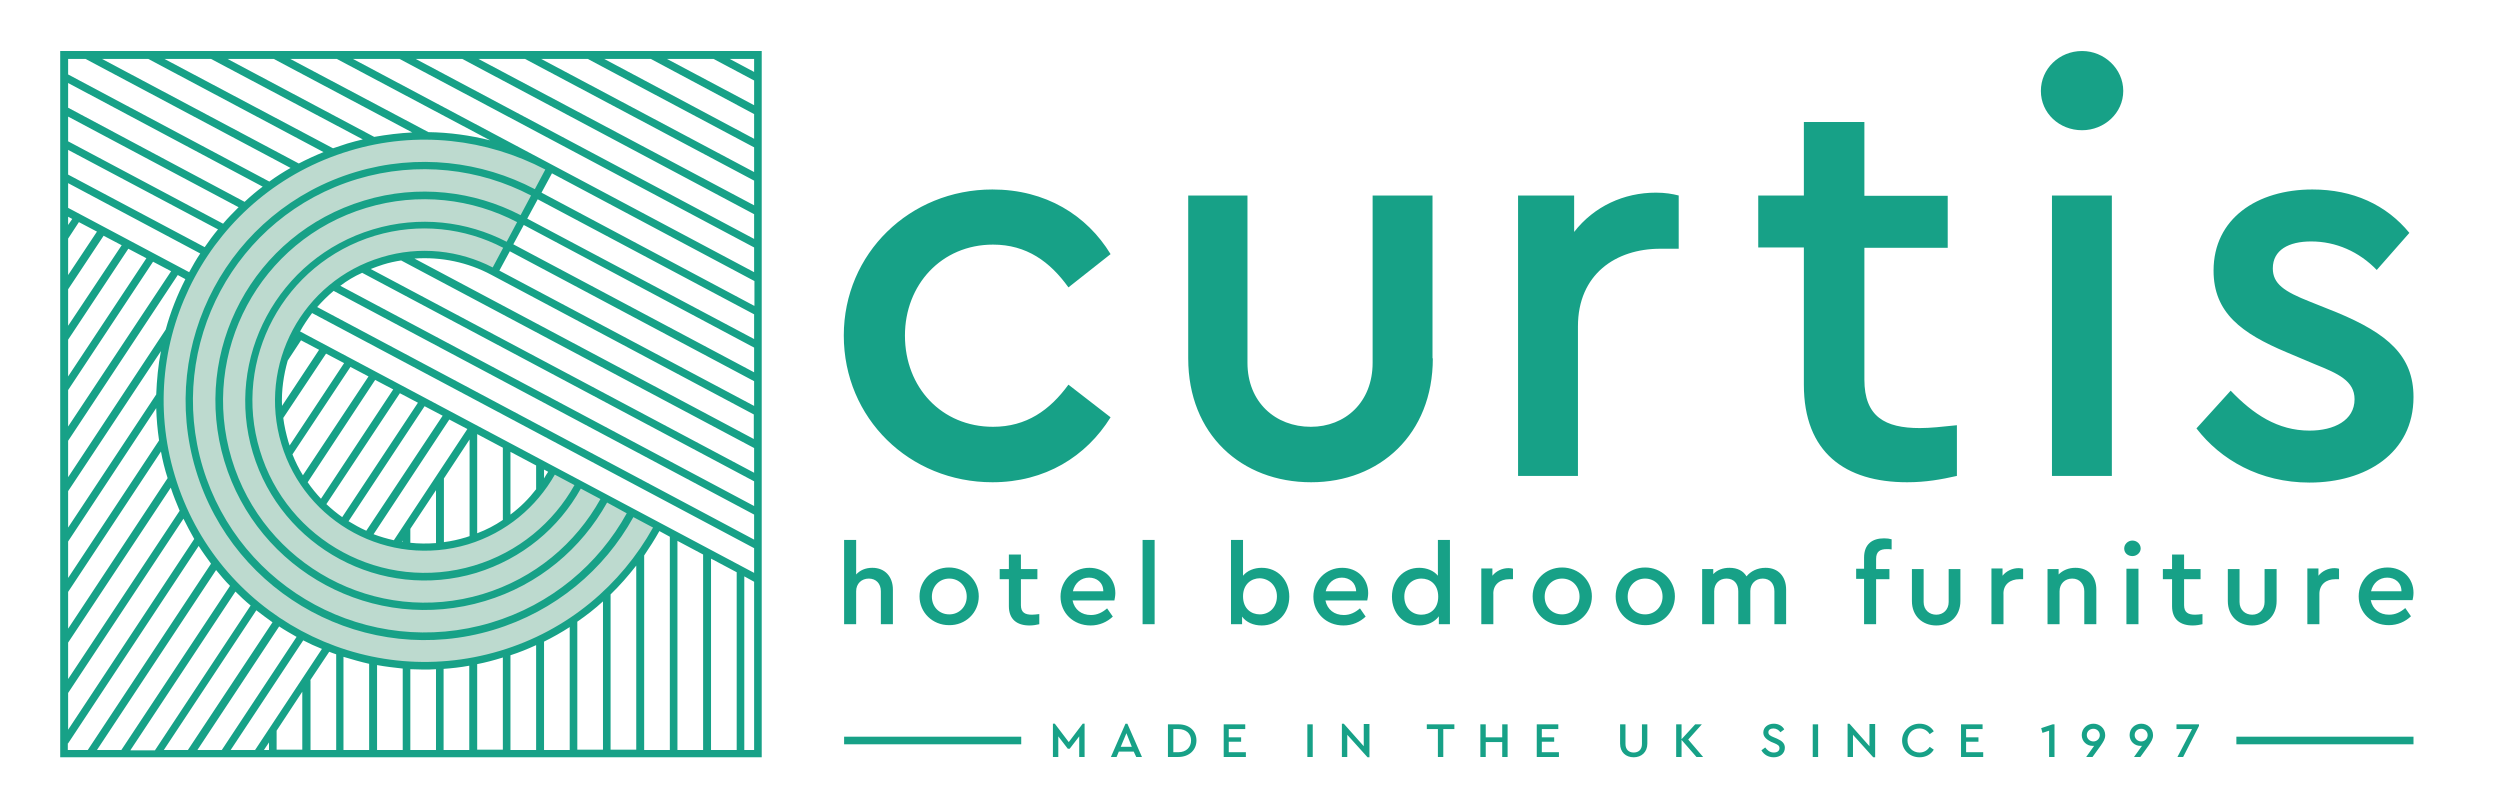
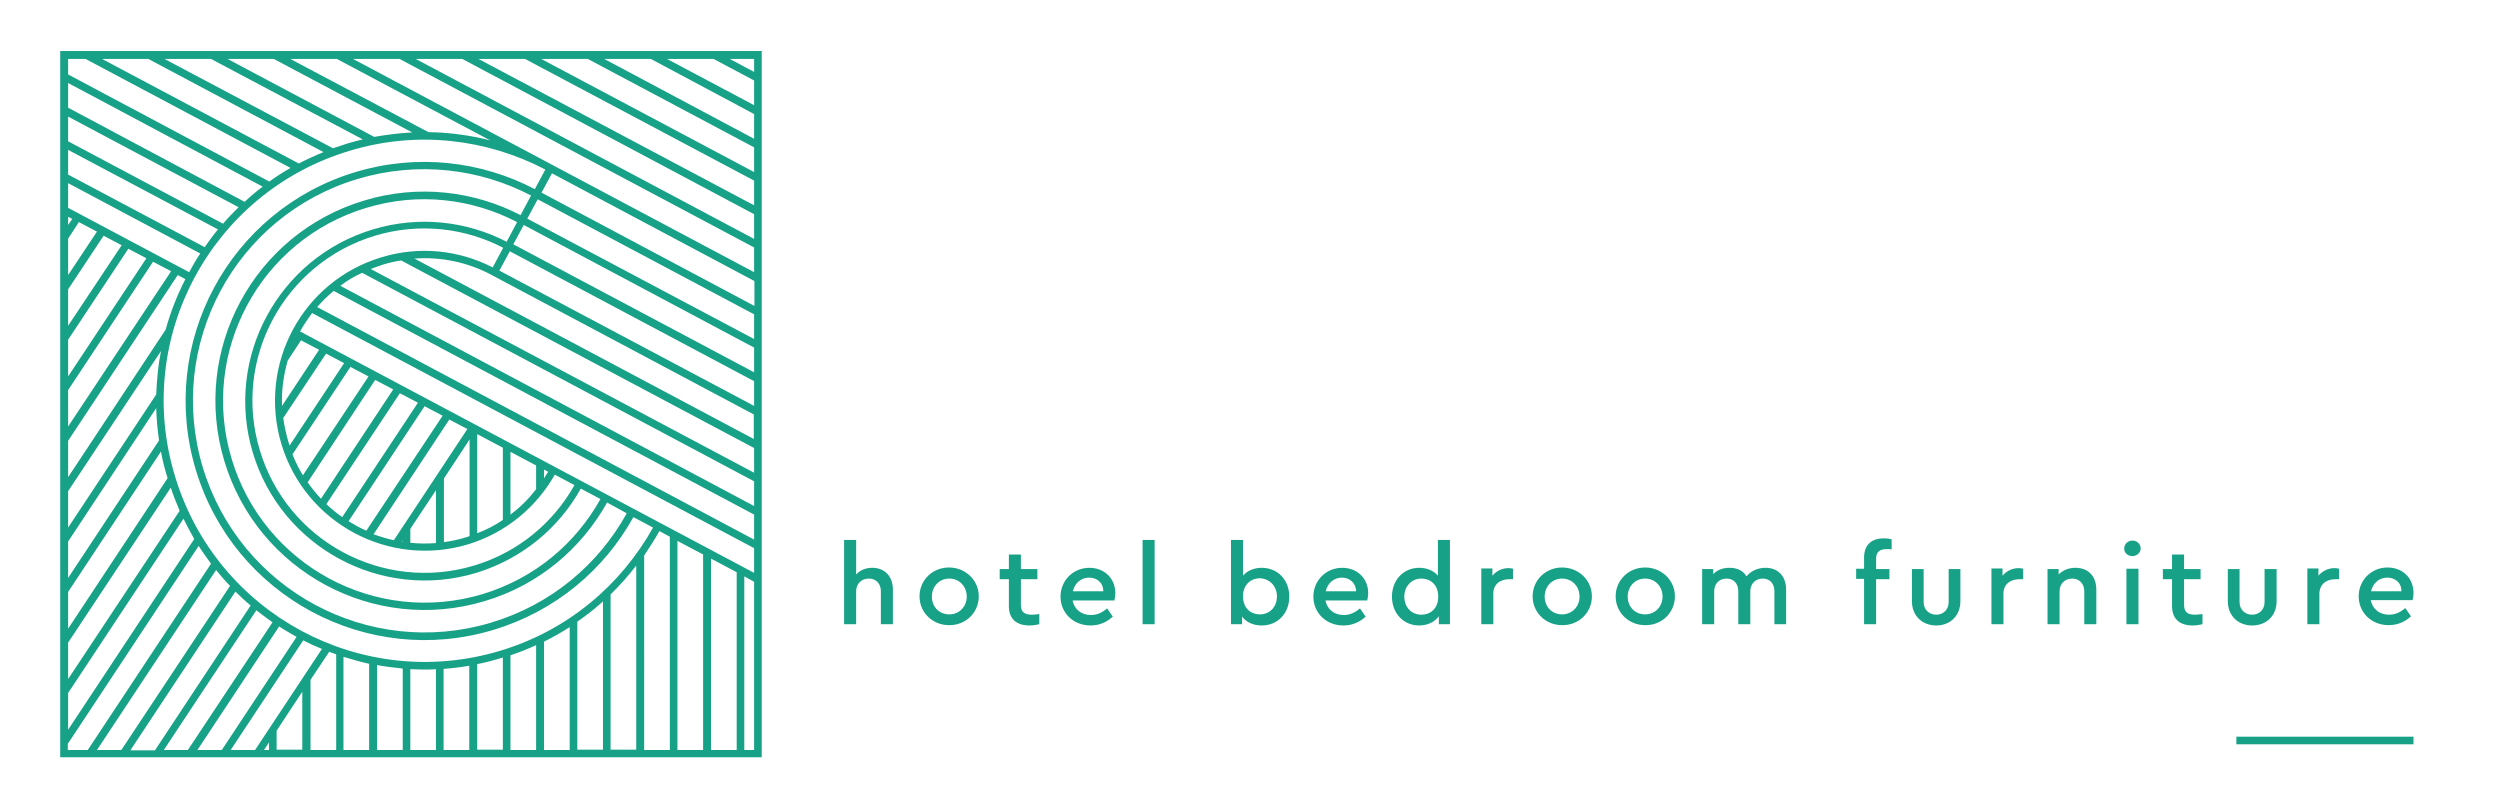
<svg xmlns="http://www.w3.org/2000/svg" version="1.1" id="Layer_1" x="0px" y="0px" viewBox="0 0 789 253.2" style="enable-background:new 0 0 789 253.2;" xml:space="preserve">
  <style type="text/css">
	.st0{fill:#BDDACF;}
	.st1{fill:#17A187;}
</style>
  <g>
-     <path class="st0" d="M173,52.4c-11.7-6.1-24.9-9.6-39-9.6c-46.4,0-84,37.6-84,84c0,46.4,37.6,84,84,84c32.1,0,60-18.1,74.2-44.6   l-33.5-17.6c-7.8,14.5-23.1,24.3-40.7,24.3c-25.5,0-46.2-20.7-46.2-46.2s20.7-46.2,46.2-46.2c7.7,0,14.9,1.9,21.2,5.2L173,52.4   L173,52.4z" />
    <path class="st1" d="M240.4,239V16.1H19V239H240.4L240.4,239z M224.4,176.3l8.1,4.3v56.1h-8.1V176.3L224.4,176.3z M213.8,170.7   l8.1,4.3v61.7h-8.1L213.8,170.7L213.8,170.7z M203.3,175.3c1.7-2.5,3.3-5,4.8-7.7l3.3,1.8v67.3h-8.1L203.3,175.3L203.3,175.3   L203.3,175.3z M192.7,187.6c2.9-2.8,5.6-5.9,8.1-9.1v58.1h-8.1V187.6L192.7,187.6L192.7,187.6z M157.8,205.4   c-43.6,13.1-89.5-11.6-102.6-55.2C42,106.7,66.7,60.7,110.3,47.6c21.4-6.5,43.4-3.7,61.8,5.9l-3.3,6.2c-16.8-8.8-37-11.3-56.6-5.4   c-39.9,12-62.4,54.1-50.4,94c12,39.9,54.1,62.5,93.9,50.5c19.6-5.9,35-19,44.2-35.6l6.2,3.3C196,184.6,179.2,199,157.8,205.4   L157.8,205.4L157.8,205.4z M175.1,149.8l6.2,3.3c-6.6,11.8-17.7,21.2-31.7,25.4c-28.7,8.6-59-7.7-67.6-36.4   c-8.7-28.7,7.6-59,36.3-67.7c14-4.2,28.4-2.5,40.5,3.8l-3.3,6.2c-10.5-5.4-23-6.9-35.1-3.2c-25,7.5-39.1,33.9-31.6,58.9   s33.9,39.2,58.9,31.7C159.8,168.1,169.3,160,175.1,149.8L175.1,149.8L175.1,149.8z M171.7,151v-2.8l1.3,0.7   C172.5,149.6,172.1,150.3,171.7,151L171.7,151L171.7,151z M161.1,162.4v-19.8l8.1,4.3v7.5C166.9,157.4,164.2,160.1,161.1,162.4   L161.1,162.4L161.1,162.4z M150.6,168.3V137l8.1,4.3v22.8C156.2,165.8,153.5,167.2,150.6,168.3L150.6,168.3L150.6,168.3z    M102.9,111.6l5.7,3l-17.2,26c-0.1-0.4-0.3-0.8-0.4-1.2c-0.7-2.5-1.3-5-1.6-7.5L102.9,111.6L102.9,111.6z M89,128.1   c-0.2-4.9,0.5-9.7,1.8-14.3l4.2-6.4l5.7,3L89,128.1L89,128.1L89,128.1z M110.6,115.8l5.7,3L95.6,150c-1.3-2.1-2.4-4.3-3.3-6.6   L110.6,115.8L110.6,115.8z M118.4,119.9l5.7,3l-22.8,34.5c-1.5-1.6-2.9-3.3-4.2-5.2L118.4,119.9L118.4,119.9z M126.2,124.1l5.7,3   L108,163.2c-1.7-1.2-3.4-2.6-5-4.1L126.2,124.1L126.2,124.1z M134,128.2l5.7,3l-24.1,36.3c-2-0.9-3.8-1.9-5.6-3L134,128.2   L134,128.2z M141.8,132.4l5.7,3l-23.2,35.1c-2.2-0.5-4.3-1.1-6.4-1.9L141.8,132.4L141.8,132.4z M127.1,170.6v0.4   c-0.1,0-0.2,0-0.2,0L127.1,170.6L127.1,170.6z M137.6,154.7v16.7c-2.7,0.2-5.5,0.2-8.1-0.1v-4.4L137.6,154.7L137.6,154.7z    M148.2,138.7v30.5c-0.4,0.1-0.8,0.3-1.2,0.4c-2.3,0.7-4.6,1.2-6.9,1.5V151L148.2,138.7L148.2,138.7z M183.3,154.2l6.2,3.3   c-7.8,14-20.7,25-37.2,30c-33.6,10.1-69.1-9-79.2-42.7C63,111.2,82,75.7,115.6,65.6c16.5-5,33.4-2.9,47.6,4.5l-3.3,6.2   c-12.6-6.5-27.6-8.3-42.2-3.9c-29.9,9-46.9,40.6-37.9,70.5s40.6,46.9,70.5,37.9C164.9,176.3,176.4,166.6,183.3,154.2L183.3,154.2   L183.3,154.2z M191.6,158.6l6.2,3.4c-8.9,16.1-23.8,28.8-42.8,34.5c-38.6,11.6-79.3-10.3-91-49c-11.6-38.7,10.2-79.4,48.8-91   c19-5.7,38.5-3.3,54.8,5.2l-3.3,6.2c-14.7-7.6-32.3-9.8-49.4-4.6c-34.9,10.5-54.6,47.3-44.1,82.2c10.5,34.9,47.3,54.7,82.2,44.2   C170.1,184.6,183.5,173.1,191.6,158.6L191.6,158.6L191.6,158.6z M182.2,196.2c2.9-2,5.6-4.1,8.1-6.4v46.8h-8.1V196.2L182.2,196.2   L182.2,196.2z M171.7,202.5c2.8-1.4,5.5-2.9,8.1-4.6v38.8h-8.1V202.5L171.7,202.5L171.7,202.5z M161.1,206.8c2.8-0.9,5.5-2,8.1-3.2   v33.1h-8.1V206.8L161.1,206.8L161.1,206.8z M150.6,209.6c2.6-0.5,5.2-1.2,7.8-2c0.1,0,0.2-0.1,0.3-0.1v29.1h-8.1V209.6L150.6,209.6   L150.6,209.6z M140,211.1c2.7-0.2,5.4-0.5,8.1-1v26.6H140L140,211.1L140,211.1L140,211.1z M129.5,211.2c2.7,0.1,5.4,0.2,8.1,0v25.5   h-8.1V211.2L129.5,211.2L129.5,211.2z M119,209.9c2.7,0.5,5.4,0.8,8.1,1.1v25.7H119V209.9L119,209.9L119,209.9z M108.4,207.3   c2.7,0.8,5.4,1.6,8.1,2.2v27.2h-8.1V207.3L108.4,207.3L108.4,207.3z M97.9,214.7l6-9c0.7,0.3,1.4,0.5,2.2,0.8l0,30.2h-8.1V214.7   L97.9,214.7z M87.3,230.6l8.1-12.3v18.3h-8.1V230.6L87.3,230.6z M83.3,236.7l1.6-2.4v2.4H83.3L83.3,236.7z M72.8,236.7l22.9-34.6   c1.9,1,3.9,1.9,5.9,2.7l-21.1,31.9H72.8L72.8,236.7z M62.3,236.7l25.8-39c1.8,1.2,3.6,2.2,5.5,3.3l-23.6,35.7H62.3L62.3,236.7z    M51.7,236.7l29.2-44.1c1.7,1.3,3.4,2.6,5.1,3.8l-26.7,40.3H51.7L51.7,236.7z M41.2,236.7l33.1-50c1.5,1.5,3.1,3,4.8,4.4   l-30.2,45.7H41.2L41.2,236.7z M30.6,236.7l37.6-56.8c1.4,1.7,2.8,3.4,4.4,5l-34.3,51.8H30.6L30.6,236.7z M21.5,234.6l41.2-62.3   c1.2,1.9,2.6,3.8,3.9,5.6l-38.9,58.8h-6.3V234.6L21.5,234.6z M21.5,218.7l36.4-55c1.1,2.2,2.2,4.3,3.4,6.4l-39.8,60.2V218.7   L21.5,218.7z M21.5,214.3v-11.5l32.4-48.9c0.8,2.5,1.8,4.9,2.8,7.3L21.5,214.3L21.5,214.3z M21.5,186.8l29.3-44.3   c0.5,2.8,1.2,5.6,2.1,8.4l-31.4,47.5V186.8L21.5,186.8z M21.5,170.9l27.8-42.1c0.1,3.4,0.4,6.8,0.9,10.2l-28.7,43.4V170.9   L21.5,170.9z M21.5,155l29.3-44.2c-0.9,4.5-1.3,9.1-1.5,13.7l-27.8,42L21.5,155L21.5,155z M21.5,139.1l34.6-52.3l2.4,1.3   c-2.6,5.1-4.7,10.4-6.2,15.9l-30.8,46.6L21.5,139.1L21.5,139.1z M21.5,123.1l26.8-40.5l5.7,3l-32.5,49V123.1L21.5,123.1z    M21.5,118.8v-11.6l19-28.7l5.7,3L21.5,118.8L21.5,118.8z M21.5,102.8V91.3l11.2-16.9l5.7,3L21.5,102.8L21.5,102.8z M21.5,75.3   l3.4-5.2l5.7,3l-9.1,13.7V75.3L21.5,75.3z M21.5,71l0-2.6l1.3,0.7L21.5,71L21.5,71z M21.5,57.8L63.2,80c-1.3,1.9-2.4,3.9-3.5,5.9   L21.5,65.6L21.5,57.8L21.5,57.8z M21.5,55.1v-7.8l47.3,25.1c-1.5,1.8-2.9,3.7-4.2,5.6L21.5,55.1L21.5,55.1z M21.5,36.8l53.8,28.6   c-1.7,1.7-3.4,3.4-4.9,5.2l-48.9-26V36.8L21.5,36.8z M21.5,26.2l61.4,32.7c-2,1.5-3.9,3.1-5.7,4.8L21.5,34L21.5,26.2L21.5,26.2z    M27,18.6L91.7,53c-2.3,1.3-4.5,2.7-6.7,4.3L21.5,23.5l0-4.9L27,18.6L27,18.6z M46.8,18.6L102.1,48c-2.7,1.1-5.3,2.3-7.8,3.6   l-62.1-33H46.8L46.8,18.6z M66.6,18.6L114.5,44c-1.6,0.4-3.3,0.8-4.9,1.3c-1.5,0.5-3,1-4.5,1.5L51.9,18.6H66.6L66.6,18.6z    M86.4,18.6l43.7,23.2c-4,0.2-8,0.7-12,1.4L71.8,18.6H86.4L86.4,18.6z M106.3,18.6l48.4,25.7c-6.3-1.6-12.9-2.5-19.5-2.6L91.6,18.6   L106.3,18.6L106.3,18.6z M238,22.7l-7.7-4.1l7.7,0V22.7L238,22.7z M238,33.2l-27.5-14.6h14.7l12.8,6.8V33.2L238,33.2z M238,43.8   l-47.3-25.2h14.7L238,36V43.8L238,43.8z M238,54.3l-67.2-35.7h14.7L238,46.5V54.3L238,54.3z M238,64.8l-87-46.2h14.7L238,57V64.8   L238,64.8z M238,75.4L131.2,18.6h14.7l92.1,49V75.4L238,75.4z M238,85.9L111.4,18.6h14.7L238,78.1V85.9L238,85.9z M238,96.5   l-67.1-35.7l3.3-6.1l63.9,34V96.5L238,96.5z M238,107l-71.6-38l3.3-6.1L238,99.2V107L238,107z M238,117.5l-76-40.4l3.3-6.1   l72.7,38.7V117.5L238,117.5z M238,128.1l-80.4-42.7l3.3-6.1l77.1,41V128.1L238,128.1z M238,138.6l-107.2-57   c8.5-0.6,16.9,1.2,24.2,5.1l82.9,44.1V138.6L238,138.6z M238,149.2l-121-64.3c1.3-0.5,2.6-1,3.9-1.4c1.9-0.6,3.8-1,5.7-1.3   L238,141.4V149.2L238,149.2z M238,159.7L107.4,90.2c2.1-1.6,4.4-3,6.9-4.1L238,151.9V159.7L238,159.7z M238,170.3L100.1,96.9   c1.6-1.8,3.3-3.5,5.2-5.1L238,162.4V170.3L238,170.3z M238,180.8L94.7,104.6c1.1-2,2.4-3.9,3.8-5.8L238,173V180.8L238,180.8z    M238,236.7h-3.1v-54.8l3.1,1.7V236.7L238,236.7z" />
    <path class="st1" d="M761.7,187.1c0-4.6-3.4-8-8.2-8c-5.1,0-9.1,4-9.1,9.1c0,5.1,4,9.1,9.5,9.1c2.8,0,5.2-1.1,7-2.8l-1.8-2.6   c-1.5,1.3-3.1,2.1-5.1,2.1c-3,0-5.2-1.7-5.8-4.6h13.2C761.5,189,761.7,188.1,761.7,187.1L761.7,187.1z M757.9,186.6h-9.6   c0.6-2.6,2.6-4.3,5.1-4.3C755.8,182.3,757.9,183.8,757.9,186.6L757.9,186.6z M737,182.8h1.2v-3.3c-0.4-0.1-0.8-0.2-1.4-0.2   c-2,0-3.9,0.9-5.1,2.4v-2.3h-3.5V197h3.8v-9.3C731.9,184.4,734.2,182.8,737,182.8L737,182.8z M718.5,189.7v-10.1h-3.8v10.4   c0,2.4-1.7,4-3.9,4c-2.2,0-4-1.5-4-4v-10.4h-3.7v10.1c0,4.7,3.3,7.7,7.7,7.7C715.2,197.4,718.5,194.4,718.5,189.7L718.5,189.7z    M692,197.4c1.2,0,2.2-0.2,3.1-0.4v-3.2c-0.9,0.1-1.7,0.2-2.3,0.2c-2.2,0-3.5-0.7-3.5-3v-8.2h5.2v-3.2h-5.2V175h-3.8v4.6h-2.9v3.2   h2.9v8.5C685.5,195.5,688.1,197.4,692,197.4L692,197.4z M675.6,173.1c0-1.4-1.2-2.5-2.6-2.5c-1.4,0-2.6,1.1-2.6,2.5   c0,1.4,1.1,2.4,2.6,2.4C674.4,175.5,675.6,174.4,675.6,173.1L675.6,173.1z M657.8,197h3.8v-10.9c0-4.1-2.4-6.9-6.6-6.9   c-2.2,0-4,0.8-5.3,2.1v-1.7h-3.5V197h3.8v-10.4c0-2.4,1.7-4,4-4s3.8,1.7,3.8,4V197L657.8,197z M637.3,182.8h1.2v-3.3   c-0.4-0.1-0.8-0.2-1.4-0.2c-2,0-3.9,0.9-5.1,2.4v-2.3h-3.5V197h3.8v-9.3C632.1,184.4,634.5,182.8,637.3,182.8L637.3,182.8z    M618.7,189.7v-10.1H615v10.4c0,2.4-1.7,4-3.9,4c-2.2,0-4-1.5-4-4v-10.4h-3.7v10.1c0,4.7,3.3,7.7,7.7,7.7   C615.4,197.4,618.7,194.4,618.7,189.7L618.7,189.7z M595.5,173.3c0.5,0,0.9,0,1.5,0.1v-3.2c-0.7-0.2-1.4-0.3-2.4-0.3   c-3.7,0-6.3,1.8-6.3,6.1v3.5h-2.5v3.2h2.5V197h3.8v-14.2h4.2v-3.2h-4.2v-3.2C592.1,174,593.4,173.3,595.5,173.3L595.5,173.3z    M559.9,197h3.8v-10.9c0-4.1-2.4-6.9-6.5-6.9c-2.6,0-4.7,1.1-6,2.7c-1-1.7-2.8-2.7-5.4-2.7c-2.1,0-3.9,0.7-5.1,2v-1.6h-3.5V197h3.8   v-10.4c0-2.4,1.6-4,3.9-4c2.3,0,3.7,1.6,3.7,4V197h3.8v-10.5c0-2.2,1.6-3.9,3.9-3.9c2.3,0,3.7,1.6,3.7,4V197L559.9,197z    M528.6,188.2c0-5.1-4.2-9.1-9.4-9.1c-5.2,0-9.3,4-9.3,9.1c0,5.1,4.1,9.1,9.3,9.1C524.4,197.4,528.6,193.4,528.6,188.2L528.6,188.2   z M524.7,188.3c0,3.2-2.4,5.6-5.5,5.6c-3.2,0-5.5-2.4-5.5-5.6c0-3.2,2.3-5.7,5.5-5.7C522.3,182.6,524.7,185,524.7,188.3   L524.7,188.3z M502.4,188.2c0-5.1-4.2-9.1-9.4-9.1c-5.2,0-9.3,4-9.3,9.1c0,5.1,4.1,9.1,9.3,9.1   C498.2,197.4,502.4,193.4,502.4,188.2L502.4,188.2z M498.5,188.3c0,3.2-2.4,5.6-5.5,5.6c-3.2,0-5.5-2.4-5.5-5.6   c0-3.2,2.3-5.7,5.5-5.7C496.1,182.6,498.5,185,498.5,188.3L498.5,188.3z M476.3,182.8h1.2v-3.3c-0.4-0.1-0.8-0.2-1.4-0.2   c-2,0-3.9,0.9-5.1,2.4v-2.3h-3.5V197h3.8v-9.3C471.1,184.4,473.5,182.8,476.3,182.8L476.3,182.8z M454.1,197h3.5v-26.6h-3.8v11.3   c-1.3-1.6-3.5-2.5-5.9-2.5c-5,0-8.6,3.9-8.6,9.1c0,5.2,3.6,9.1,8.6,9.1c2.6,0,4.9-1.1,6.2-2.9V197L454.1,197z M453.9,188.3   c0,4-2.7,5.7-5.3,5.7c-3.1,0-5.4-2.3-5.4-5.7c0-3.4,2.4-5.7,5.4-5.7C451.2,182.6,453.9,184.3,453.9,188.3L453.9,188.3z    M431.5,189.5c0.1-0.5,0.3-1.4,0.3-2.3c0-4.6-3.4-8-8.2-8c-5.1,0-9.1,4-9.1,9.1c0,5.1,4,9.1,9.5,9.1c2.8,0,5.2-1.1,7-2.8l-1.8-2.6   c-1.5,1.3-3.1,2.1-5.1,2.1c-3,0-5.2-1.7-5.8-4.6H431.5L431.5,189.5z M428,186.6h-9.6c0.6-2.6,2.6-4.3,5.1-4.3   C425.8,182.3,427.9,183.8,428,186.6L428,186.6z M406.9,188.3c0-5.2-3.6-9.1-8.7-9.1c-2.4,0-4.6,0.9-5.9,2.5v-11.3h-3.8V197h3.5   v-2.4c1.3,1.8,3.6,2.8,6.2,2.8C403.3,197.4,406.9,193.5,406.9,188.3L406.9,188.3z M403,188.2c0,3.4-2.3,5.7-5.4,5.7   c-2.6,0-5.3-1.7-5.3-5.7c0-3.9,2.7-5.7,5.3-5.7C400.6,182.6,403,184.9,403,188.2L403,188.2z M360.6,197h3.8v-26.6h-3.8V197   L360.6,197z M351.7,189.5c0.1-0.5,0.3-1.4,0.3-2.3c0-4.6-3.4-8-8.2-8c-5.1,0-9.1,4-9.1,9.1c0,5.1,4,9.1,9.5,9.1   c2.8,0,5.2-1.1,7-2.8l-1.8-2.6c-1.5,1.3-3.1,2.1-5.1,2.1c-3,0-5.2-1.7-5.8-4.6H351.7L351.7,189.5z M348.2,186.6h-9.6   c0.6-2.6,2.6-4.3,5.1-4.3C346.1,182.3,348.2,183.8,348.2,186.6L348.2,186.6z M324.9,197.4c1.2,0,2.2-0.2,3.1-0.4v-3.2   c-0.9,0.1-1.7,0.2-2.3,0.2c-2.2,0-3.5-0.7-3.5-3v-8.2h5.2v-3.2h-5.2V175h-3.8v4.6h-2.9v3.2h2.9v8.5   C318.4,195.5,321,197.4,324.9,197.4L324.9,197.4z M308.9,188.2c0-5.1-4.2-9.1-9.4-9.1c-5.2,0-9.3,4-9.3,9.1c0,5.1,4.1,9.1,9.3,9.1   C304.7,197.4,308.9,193.4,308.9,188.2L308.9,188.2z M305.1,188.3c0,3.2-2.4,5.6-5.5,5.6c-3.2,0-5.5-2.4-5.5-5.6   c0-3.2,2.3-5.7,5.5-5.7C302.7,182.6,305.1,185,305.1,188.3L305.1,188.3z M278,197h3.8v-10.9c0-4.1-2.5-6.9-6.5-6.9   c-2.2,0-3.9,0.8-5.1,2.1v-10.9h-3.8V197h3.8v-10.4c0-2.4,1.7-4,4-4c2.3,0,3.8,1.6,3.8,4V197L278,197z M674.9,179.5h-3.8V197h3.8   V179.5L674.9,179.5z" />
-     <path class="st1" d="M313.2,59.8c-26.1,0-46.9,20.2-46.9,46.1c0,26.1,20.7,46.3,46.9,46.3c16.6,0,29.6-8.1,37.3-20.5l-13.3-10.3   c-5.9,8.1-13.3,13.3-23.8,13.3c-16.2,0-27.8-12.4-27.8-28.8c0-16,11.5-28.7,27.8-28.7c10.6,0,18,5.4,23.8,13.5l13.3-10.5   C343,67.9,330,59.8,313.2,59.8L313.2,59.8z M452.2,113.1c0,24-16.8,39.1-38.4,39.1c-22,0-38.8-15.1-38.8-39.1V61.7h18.7v52.8   c0,12.4,8.8,20.2,20,20.2c10.8,0,19.5-7.7,19.5-20.2V61.7h18.9V113.1L452.2,113.1z M522.6,60.8c-10.1,0-19.5,4.3-25.8,12.4V61.7   h-17.7v88.5h18.9V103c0-16.4,11.9-24.5,26-24.5h5.8V61.7C527.8,61.2,525.6,60.8,522.6,60.8L522.6,60.8z M617.6,134.2v16   c-4.9,1.1-9.7,2-15.7,2c-19.6,0-32.6-9.4-32.6-30.8V78.1h-14.4V61.7h14.4V38.5h19.1v23.3h26.3v16.4h-26.3v41.6   c0,11.7,6.5,15.3,17.5,15.3C609.1,135.1,612.9,134.7,617.6,134.2L617.6,134.2z M657.1,16.1c-7.2,0-13,5.6-13,12.6   c0,7,5.8,12.4,13,12.4c7,0,13-5.4,13-12.4C670.1,21.7,664.1,16.1,657.1,16.1L657.1,16.1z M666.5,150.2h-18.9V61.7h18.9V150.2   L666.5,150.2z M729.8,59.8c-17.5,0-31.2,9.2-31.2,25.6c0,13.3,8.8,19.8,23.1,25.8l9,3.8c7.2,2.9,12.4,5.2,12.4,11   c0,6.7-6.5,9.9-14.2,9.9c-10.1,0-17.8-5.2-24.9-12.6l-10.8,11.9c7.6,9.9,20,17.1,35.7,17.1c17.7,0,32.8-9.2,32.8-27   c0-13-8.1-20-24.2-26.7l-8.5-3.4c-8.1-3.2-11.7-5.6-11.7-10.5c0-5.8,5-8.5,12.1-8.5c7.8,0,15.1,3.2,20.7,9l10.3-11.7   C753.1,64.6,742.6,59.8,729.8,59.8L729.8,59.8z" />
-     <polygon class="st1" points="322.3,232.5 266.4,232.5 266.4,234.9 322.3,234.9 322.3,232.5  " />
-     <path class="st1" d="M341.7,228.4l-4.4,5.8l-4.4-5.8h-0.6v10.5h1.7v-6.5l3,3.9h0.6l3-3.9v6.5h1.7v-10.5H341.7L341.7,228.4z    M358.6,238.9h1.8l-4.6-10.5h-0.6l-4.6,10.5h1.8l0.7-1.7h4.7L358.6,238.9L358.6,238.9z M357.2,235.7h-3.5l1.8-4.3L357.2,235.7   L357.2,235.7z M371.9,228.6h-3.3v10.3h3.3c3.4,0,5.7-2.2,5.7-5.2C377.6,230.7,375.4,228.6,371.9,228.6L371.9,228.6z M371.9,230.1   c2.4,0,4,1.4,4,3.6c0,2.1-1.5,3.7-4,3.7h-1.6v-7.3H371.9L371.9,230.1z M393.1,228.6h-6.9v10.3h7v-1.5h-5.4v-3.3h3.9v-1.4h-3.9v-2.6   h5.2V228.6L393.1,228.6z M414.3,228.6h-1.7v10.3h1.7V228.6L414.3,228.6z M430.4,228.6v6.9l-6.3-7.1h-0.6v10.5h1.7v-7l6.4,7.1h0.6   v-10.5H430.4L430.4,228.6z M459,228.6h-8.7v1.5h3.5v8.8h1.7v-8.8h3.5V228.6L459,228.6z M475.8,228.6h-1.7v4.1h-5.2v-4.1h-1.7v10.3   h1.7v-4.7h5.2v4.7h1.7V228.6L475.8,228.6z M491.9,228.6h-6.9v10.3h7v-1.5h-5.4v-3.3h3.9v-1.4h-3.9v-2.6h5.2V228.6L491.9,228.6z    M519.9,228.6h-1.7v6.2c0,1.8-1.1,2.7-2.6,2.7c-1.5,0-2.6-0.9-2.6-2.7v-6.2h-1.7v6.1c0,2.7,1.8,4.3,4.3,4.3c2.4,0,4.3-1.6,4.3-4.3   V228.6L519.9,228.6z M529,238.9h1.7v-10.3H529V238.9L529,238.9z M532.8,233.4l4.3-4.8h-2.1l-4.4,4.8l4.8,5.5h2.1L532.8,233.4   L532.8,233.4z M559.8,228.4c-1.8,0-3.3,1.1-3.3,2.8c0,1.4,1.1,2.2,2.4,2.9l1.2,0.5c0.9,0.4,1.5,0.7,1.5,1.5c0,0.9-0.7,1.4-1.8,1.4   c-1.3,0-2.1-0.8-2.7-1.6l-1.2,0.9c0.8,1.4,2.2,2.2,3.9,2.2c2,0,3.5-1.2,3.5-3c0-1.4-0.9-2.2-2.5-2.9l-1.2-0.5   c-0.9-0.4-1.5-0.7-1.5-1.5c0-0.8,0.7-1.2,1.6-1.2c0.9,0,1.7,0.5,2.2,1.2l1.2-0.9C562.6,229.2,561.4,228.4,559.8,228.4L559.8,228.4z    M573.8,228.6h-1.7v10.3h1.7V228.6L573.8,228.6z M590,228.6v6.9l-6.3-7.1h-0.6v10.5h1.7v-7l6.4,7.1h0.6v-10.5H590L590,228.6z    M605.8,228.4c-3,0-5.5,2.3-5.5,5.3c0,3,2.4,5.3,5.5,5.3c2,0,3.6-0.9,4.5-2.4l-1.3-0.9c-0.7,1.1-1.8,1.8-3.2,1.8   c-2.1,0-3.8-1.6-3.8-3.8c0-2.2,1.6-3.8,3.8-3.8c1.4,0,2.5,0.7,3.2,1.8l1.3-0.9C609.4,229.3,607.8,228.4,605.8,228.4L605.8,228.4z    M625.8,228.6h-6.9v10.3h7v-1.5h-5.4v-3.3h3.9v-1.4h-3.9v-2.6h5.2V228.6L625.8,228.6z M647.8,228.6l-3.6,1.2l0.4,1.5l2.1-0.7v8.3   h1.7v-10.3H647.8L647.8,228.6z M660.7,228.4c-2,0-3.7,1.5-3.7,3.6c0,2,1.6,3.4,3.4,3.4c0.2,0,0.3,0,0.5,0l-2.5,3.5h2l2.6-3.6   c0.8-1.2,1.4-2,1.4-3.3C664.4,229.9,662.7,228.4,660.7,228.4L660.7,228.4z M660.7,234c-1.2,0-2.1-0.9-2.1-2c0-1.2,0.9-2,2.1-2   c1.1,0,2,0.9,2,2C662.7,233.1,661.8,234,660.7,234L660.7,234z M675.8,228.4c-2,0-3.7,1.5-3.7,3.6c0,2,1.6,3.4,3.4,3.4   c0.2,0,0.3,0,0.5,0l-2.5,3.5h2l2.6-3.6c0.8-1.2,1.4-2,1.4-3.3C679.5,229.9,677.8,228.4,675.8,228.4L675.8,228.4z M675.8,234   c-1.2,0-2.1-0.9-2.1-2c0-1.2,0.9-2,2.1-2c1.1,0,2,0.9,2,2C677.8,233.1,676.9,234,675.8,234L675.8,234z M686.9,228.6v1.5h4.9   l-4.6,8.8h1.8l5-9.8v-0.5H686.9L686.9,228.6z" />
    <polygon class="st1" points="761.7,232.5 705.8,232.5 705.8,234.9 761.7,234.9 761.7,232.5  " />
  </g>
</svg>